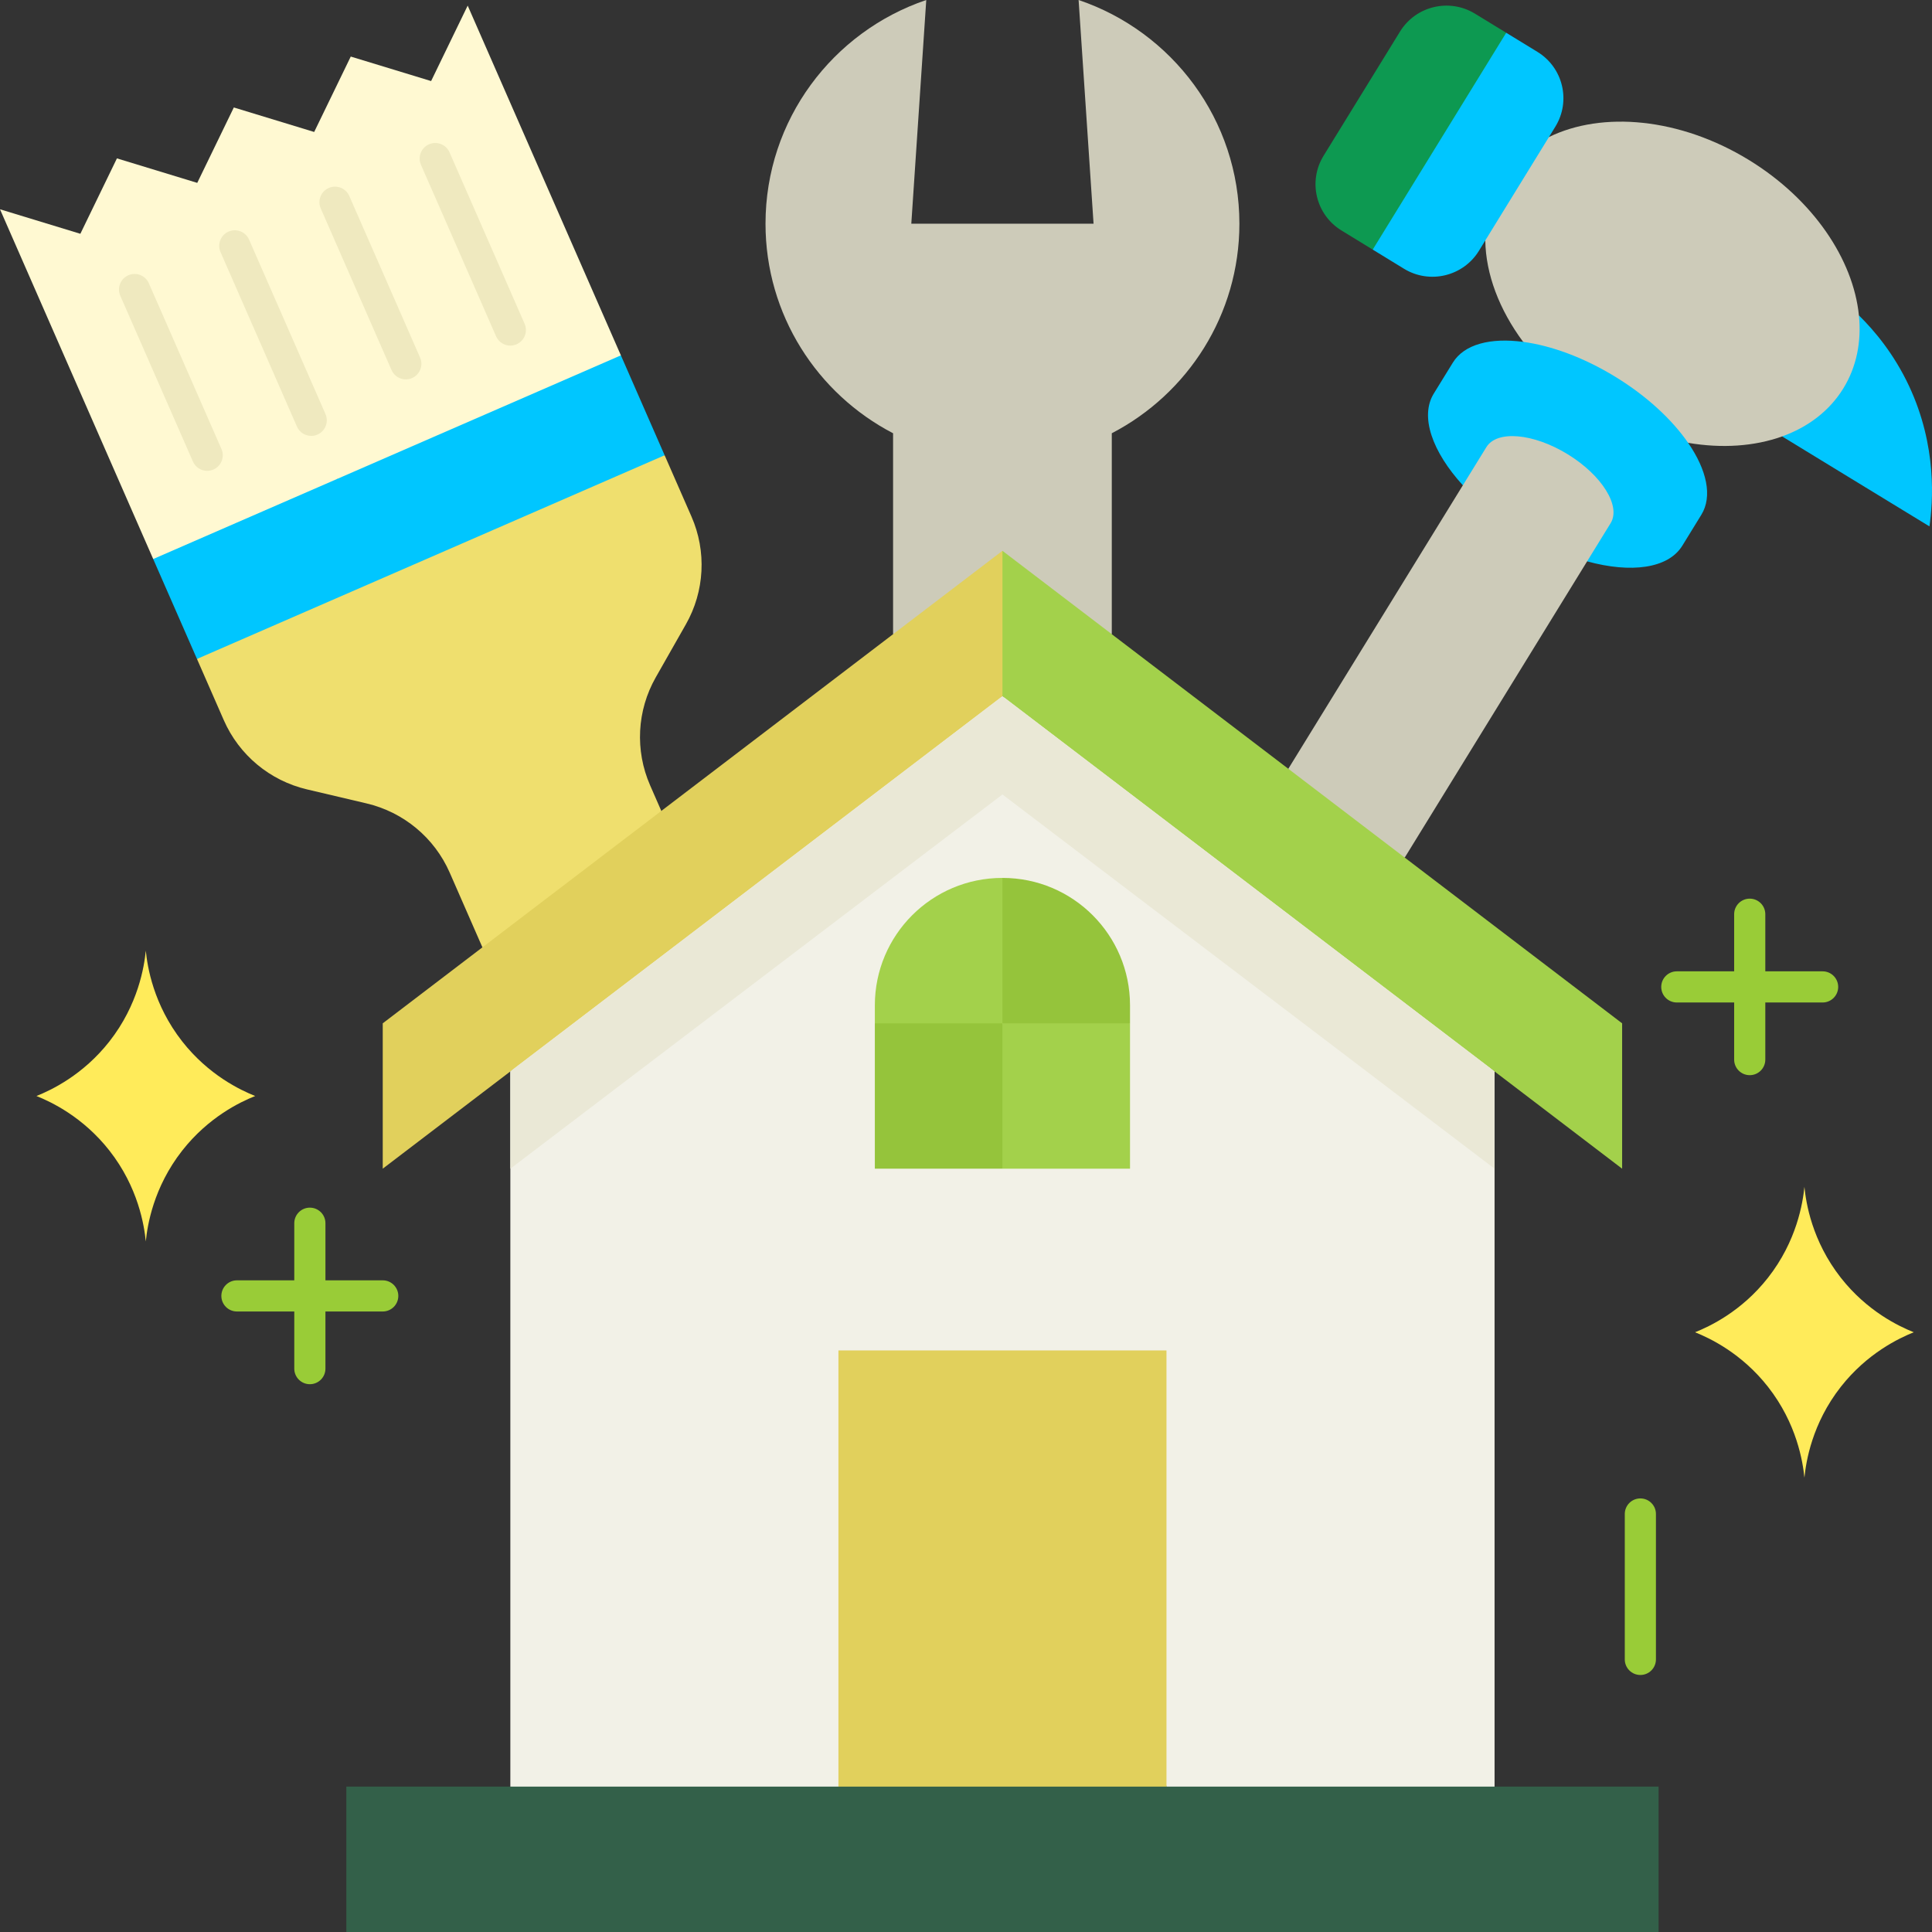
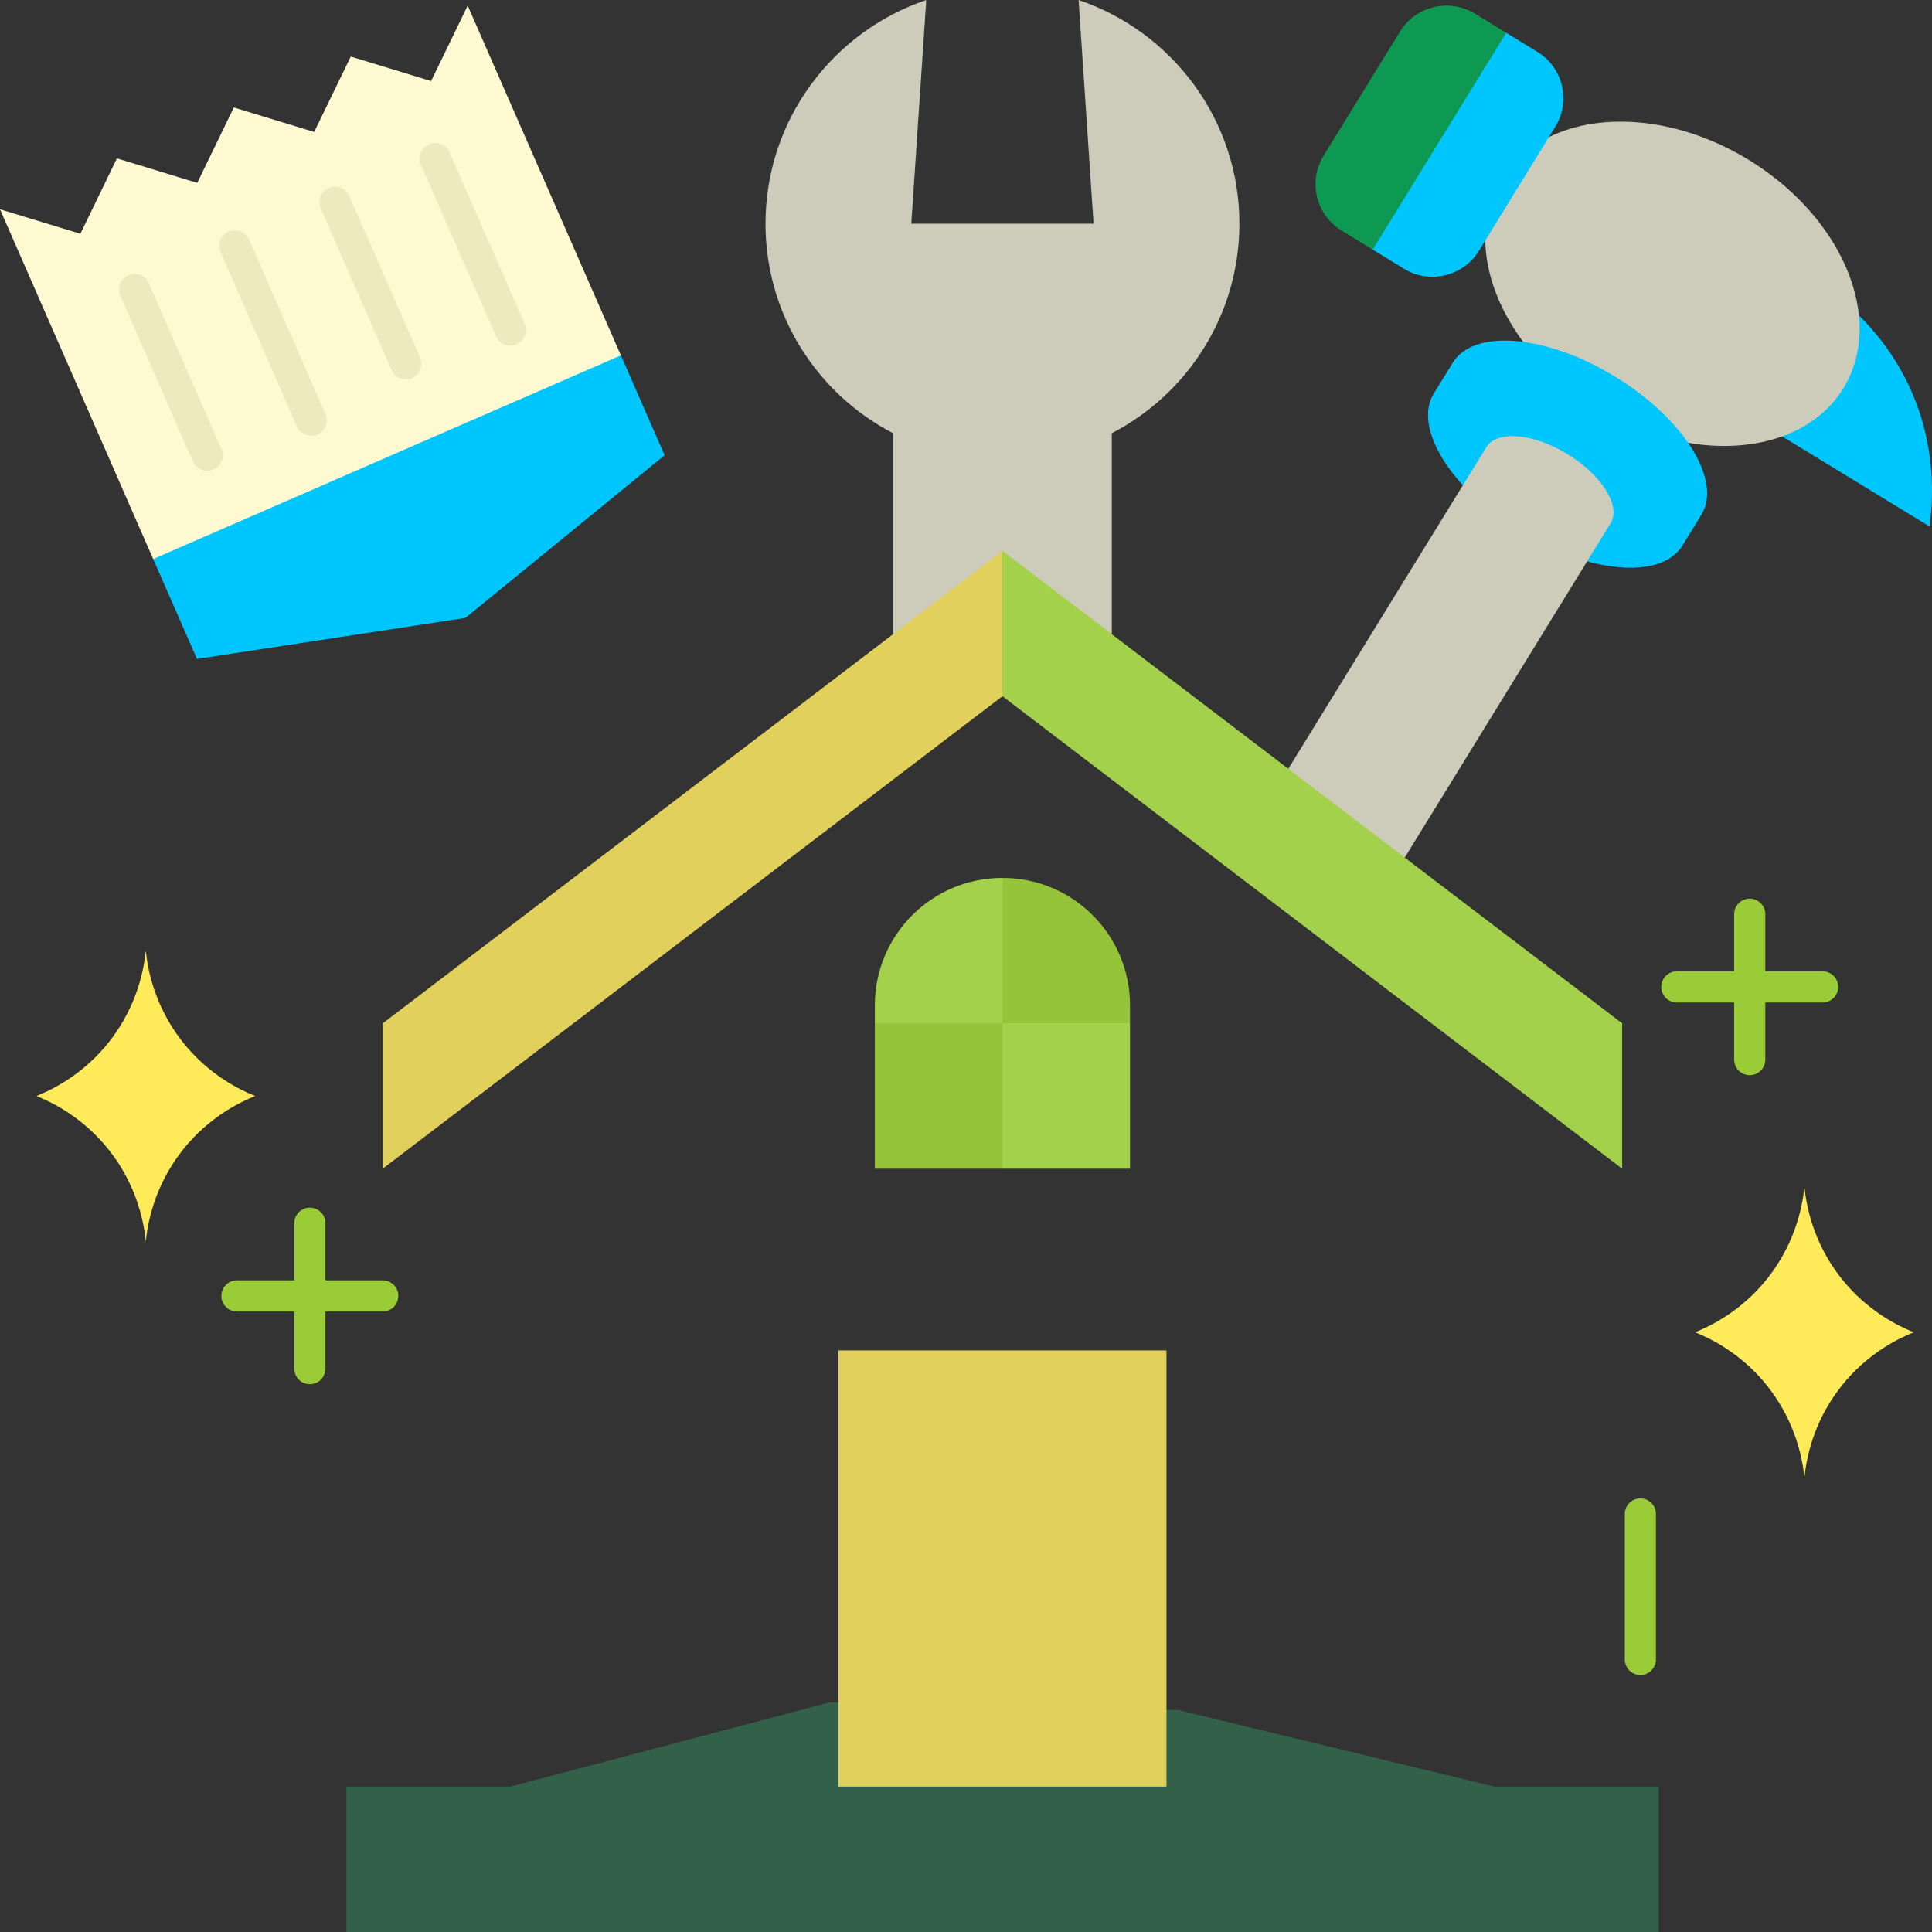
<svg xmlns="http://www.w3.org/2000/svg" viewBox="0 0 496.003 496">
  <rect x="0" y="0" width="496.003" height="496" fill="#333333" stroke="none" />
  <path fill="#00c6ff" d="M490.1,99.08c-3.85-8.21-8.84-14.15-12.85-18.1h-0.01l-19.72,31.06l17.88,10.92l19.95,12.18  C496.23,128.97,497.39,114.63,490.1,99.08z" class="color655f68 svgShape" />
  <path fill="#cdcbb9" d="M477.24,80.98c-1.44-14.37-11.75-29.81-28.28-39.93c-17.7-10.83-37.61-12.57-51.29-5.87h-0.01  c-18.916,1.772-21.652,12.047-16.34,26.55c0.12,8.6,3.56,17.75,9.72,26.04l42.35,25.92c8.7,1.48,17.06,0.9,24.13-1.65  c6.64-2.39,12.14-6.52,15.72-12.33C476.67,94.13,477.92,87.67,477.24,80.98z" class="colorcdc7b9 svgShape" />
  <polygon fill="#336049" points="425.81 458.68 425.81 496 88.91 496 88.91 458.68 131.02 458.68 213.044 437.05 302.431 439.014 383.7 458.68" class="color604533 svgShape" />
  <path fill="#ffeb5a" d="M46.79 267.38c6.77 8.62 14.91 12.48 18.72 14-3.81 1.52-11.95 5.38-18.72 14-7.43 9.47-8.96 19.28-9.36 23.33-.4-4.05-1.92-13.86-9.35-23.33-6.77-8.62-14.92-12.48-18.72-14 3.8-1.52 11.95-5.38 18.72-14 7.43-9.47 8.95-19.27 9.35-23.32C37.83 248.11 39.36 257.91 46.79 267.38zM472.6 328.04c6.77 8.62 14.92 12.47 18.72 13.99-3.8 1.53-11.95 5.38-18.72 14-7.43 9.47-8.95 19.28-9.35 23.33-.41-4.05-1.93-13.86-9.36-23.33-6.77-8.62-14.91-12.47-18.72-14 3.81-1.52 11.95-5.37 18.72-13.99 7.43-9.47 8.95-19.28 9.36-23.33C463.65 308.76 465.17 318.57 472.6 328.04z" class="colorffc05a svgShape" />
  <path fill="#0d9951" d="M386.69,8.41c-7.658,23.54-19.141,42.018-34.27,55.67l-8.02-4.91c-6.58-4.03-8.64-12.62-4.6-19.18  L359.43,8.1c4.05-6.57,12.66-8.62,19.24-4.59L386.69,8.41z" class="color5d5560 svgShape" />
  <path fill="#00c6ff" d="M381.32 61.73l-1.64 2.67c-4.05 6.56-12.66 8.62-19.24 4.59l-8.02-4.91 34.27-55.67 8.02 4.91c6.58 4.03 8.64 12.62 4.6 19.19l-1.64 2.67h-.01L381.32 61.73zM433.39 113.69c-4.1-5.94-10.58-12-18.71-16.97-8.12-4.97-16.47-8-23.64-8.95-8.37-1.12-15.14.59-18.05 5.33l-4.9 7.95c-3.62 5.88-.37 14.95 7.47 23.54l31.9 19.53h.01c11.22 3.08 20.8 1.87 24.43-4.02l4.89-7.95C439.7 127.42 438.18 120.63 433.39 113.69z" class="color655f68 svgShape" />
  <path fill="#cdcbb9" d="M402.44 116.6c8.81 5.39 13.76 13.32 11.06 17.71l-6.04 9.81-46.82 76.05c-13.346-.844-23.501-8.076-29.89-22.8l44.81-72.78 6.04-9.8C384.3 110.4 393.63 111.21 402.44 116.6zM276.91 0c1.28 19.14 2.56 38.29 3.84 57.43-15.59 0-31.19 0-46.79 0 1.28-19.14 2.56-38.29 3.84-57.43-24 8.12-41.27 30.76-41.27 57.43 0 23.4 13.29 43.69 32.75 53.8v51.59l56.15-.01v-51.58c19.46-10.11 32.76-30.4 32.76-53.8C318.19 30.76 300.91 8.12 276.91 0z" class="colorcdc7b9 svgShape" />
  <polygon fill="#00c6ff" points="159.4 91.23 170.63 116.88 119.483 158.639 50.57 169.17 39.33 143.52 57.103 124.122 86.5 122.98 109.918 100.002 131.02 91.23" class="color655f68 svgShape" />
-   <path fill="#efdf6e" d="M177.52,132.61c3.92,8.94,3.39,19.2-1.44,27.69c-2.58,4.54-5.16,9.08-7.74,13.62  c-4.82,8.49-5.35,18.75-1.44,27.69c0.96,2.19,1.92,4.38,2.88,6.58c-9.879,25.245-24.81,37.861-45.93,35.02  c-2.8-6.4-5.6-12.79-8.4-19.19c-3.92-8.94-11.83-15.52-21.35-17.76c-5.1-1.2-10.2-2.4-15.29-3.6c-9.52-2.24-17.43-8.82-21.35-17.76  l-6.89-15.73l60.03-26.14l60.03-26.15L177.52,132.61z" class="colorf1c27d svgShape" />
-   <path fill="#f2f1e7" d="M383.7,275.07l0,183.61h-84.23l-21.398-87.495l-44.133,1.409L215.25,458.68h-84.23l0-183.61  c36.491-40.578,75.649-77.128,126.34-96.33C300.388,202.431,342.261,236.813,383.7,275.07z" class="colore7f2f1 svgShape" />
  <rect width="84.22" height="111.98" x="215.25" y="346.7" fill="#e1d05c" class="colore15c63 svgShape" />
  <path fill="#95c43b" d="M290.11 258.1v4.62c-10.917 11.283-21.833 11.283-32.75 0-8.692-12.443-8.692-24.887 0-37.33l.05 0C275.47 225.39 290.11 240.04 290.11 258.1zM257.36 262.72c7.62 13.265 8.801 25.833 0 37.32l-32.76 0 0-37.32C236.626 255.881 248.384 250.702 257.36 262.72z" class="colorc43b58 svgShape" />
  <rect width="32.75" height="37.32" x="257.36" y="262.72" fill="#a3d14b" class="colord14b62 svgShape" />
  <path fill="#a3d14b" d="M257.36 225.39v37.33H224.6v-4.62c0-18.06 14.65-32.71 32.71-32.71H257.36zM416.45 262.72v37.32c-10.92-8.32-21.83-16.65-32.75-24.97-42.11-32.11-84.23-64.22-126.34-96.33-5.422-11.115-4.45-23.796 0-37.33 9.36 7.14 18.71 14.27 28.07 21.4v.01c15.11 11.51 30.21 23.03 45.32 34.55 9.96 7.6 19.93 15.2 29.89 22.8C379.24 234.35 397.85 248.53 416.45 262.72z" class="colord14b62 svgShape" />
  <path fill="#e1d05c" d="M257.36,141.41v37.33c-42.11,32.11-84.22,64.22-126.34,96.33c-10.92,8.32-21.84,16.65-32.76,24.97  v-37.32c8.53-6.5,17.06-13.01,25.59-19.51c15.31-11.68,30.62-23.35,45.93-35.02c19.84-15.12,39.67-30.25,59.5-45.37  C238.64,155.68,248,148.55,257.36,141.41z" class="colore15c63 svgShape" />
  <path fill="#fff9d2" d="M60.77,134.18l-21.44,9.34C26.22,113.59,13.11,83.66,0,53.73c6.88,2.1,13.75,4.2,20.63,6.29  c3.13-6.45,6.26-12.9,9.39-19.36c6.87,2.1,13.75,4.2,20.62,6.29c3.13-6.45,6.26-12.91,9.39-19.36c6.88,2.1,13.75,4.19,20.63,6.29  c3.13-6.45,6.26-12.91,9.39-19.36c6.87,2.09,13.75,4.19,20.63,6.29c3.13-6.46,6.26-12.91,9.39-19.37  c13.11,29.93,26.22,59.86,39.33,89.79l-21.44,9.34l-25.73,11.2L86.5,122.98L60.77,134.18z" class="colorffeed2 svgShape" />
-   <path fill="#eae8d6" d="M383.7,275.07v24.97l-126.34-96.08l-126.34,96.08v-24.97c42.12-32.11,84.23-64.22,126.34-96.33  C299.47,210.85,341.59,242.96,383.7,275.07z" class="colord6eae8 svgShape" />
  <path fill="#99cc37" d="M98.26 328.7H83.55v-14.66c0-2.209-1.791-4-4-4s-4 1.791-4 4v14.66H60.83c-2.209 0-4 1.791-4 4s1.791 4 4 4h14.72v14.67c0 2.209 1.791 4 4 4s4-1.791 4-4V336.7h14.71c2.209 0 4-1.791 4-4S100.469 328.7 98.26 328.7zM421.13 384.69c-2.209 0-4 1.791-4 4v37.33c0 2.209 1.791 4 4 4s4-1.791 4-4v-37.33C425.13 386.481 423.339 384.69 421.13 384.69zM467.92 249.37h-14.71v-14.66c0-2.209-1.791-4-4-4s-4 1.791-4 4v14.66h-14.72c-2.209 0-4 1.791-4 4s1.791 4 4 4h14.72v14.66c0 2.209 1.791 4 4 4s4-1.791 4-4v-14.66h14.71c2.209 0 4-1.791 4-4S470.129 249.37 467.92 249.37z" class="color6fceae svgShape" />
  <path fill="#efe9bf" d="M89.673 50.315c-.886-2.024-3.248-2.946-5.269-2.059-2.023.886-2.945 3.245-2.059 5.269l18.172 41.479c.657 1.501 2.125 2.396 3.666 2.396.536 0 1.081-.108 1.603-.337 2.023-.886 2.945-3.245 2.059-5.269L89.673 50.315zM76.233 109.511c.658 1.501 2.125 2.396 3.666 2.396.536 0 1.081-.108 1.603-.337 2.023-.887 2.945-3.246 2.059-5.269L63.944 61.515c-.887-2.024-3.246-2.944-5.269-2.059-2.023.887-2.945 3.246-2.059 5.269L76.233 109.511zM56.854 115.275l-18.641-42.55c-.887-2.024-3.249-2.944-5.269-2.059-2.023.887-2.945 3.246-2.059 5.269l18.642 42.55c.657 1.501 2.125 2.396 3.666 2.396.536 0 1.081-.108 1.603-.337C56.819 119.657 57.741 117.298 56.854 115.275zM115.404 39.105c-.887-2.023-3.245-2.944-5.269-2.059-2.023.887-2.945 3.246-2.059 5.269l19.28 44.016c.658 1.501 2.125 2.396 3.666 2.396.536 0 1.081-.108 1.603-.337 2.023-.886 2.945-3.246 2.059-5.269L115.404 39.105z" class="colorefdbbf svgShape" />
</svg>